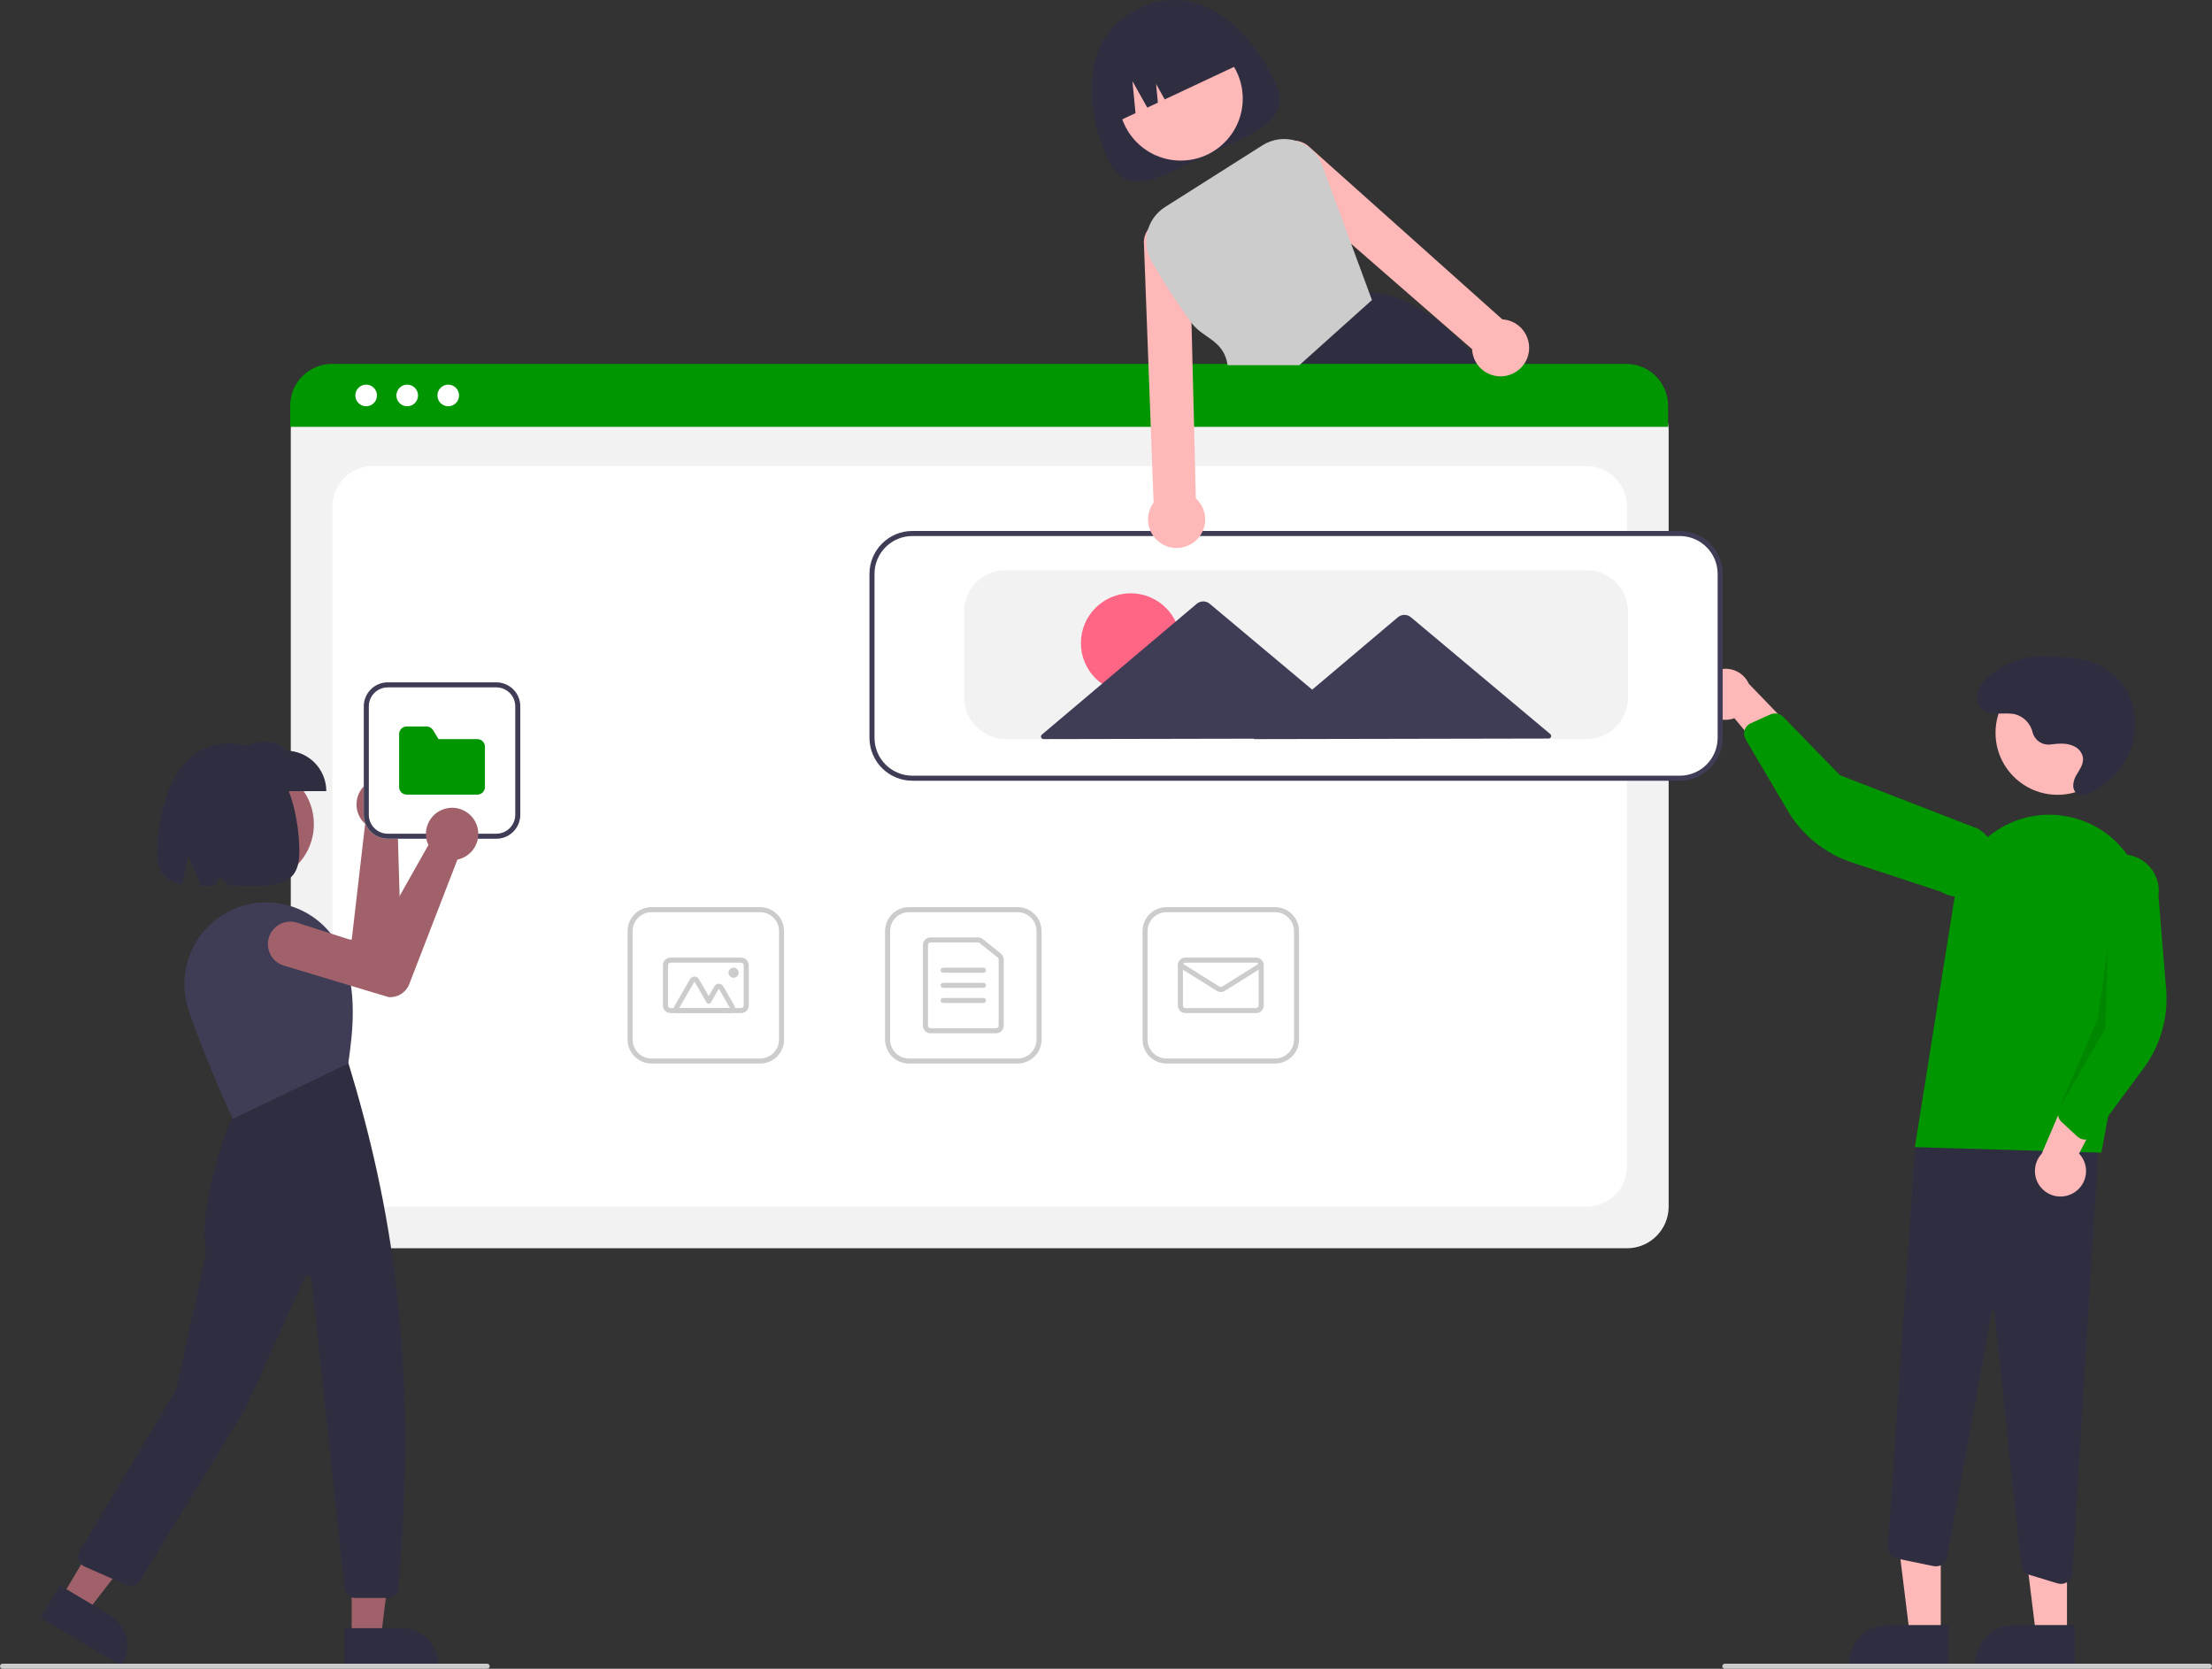
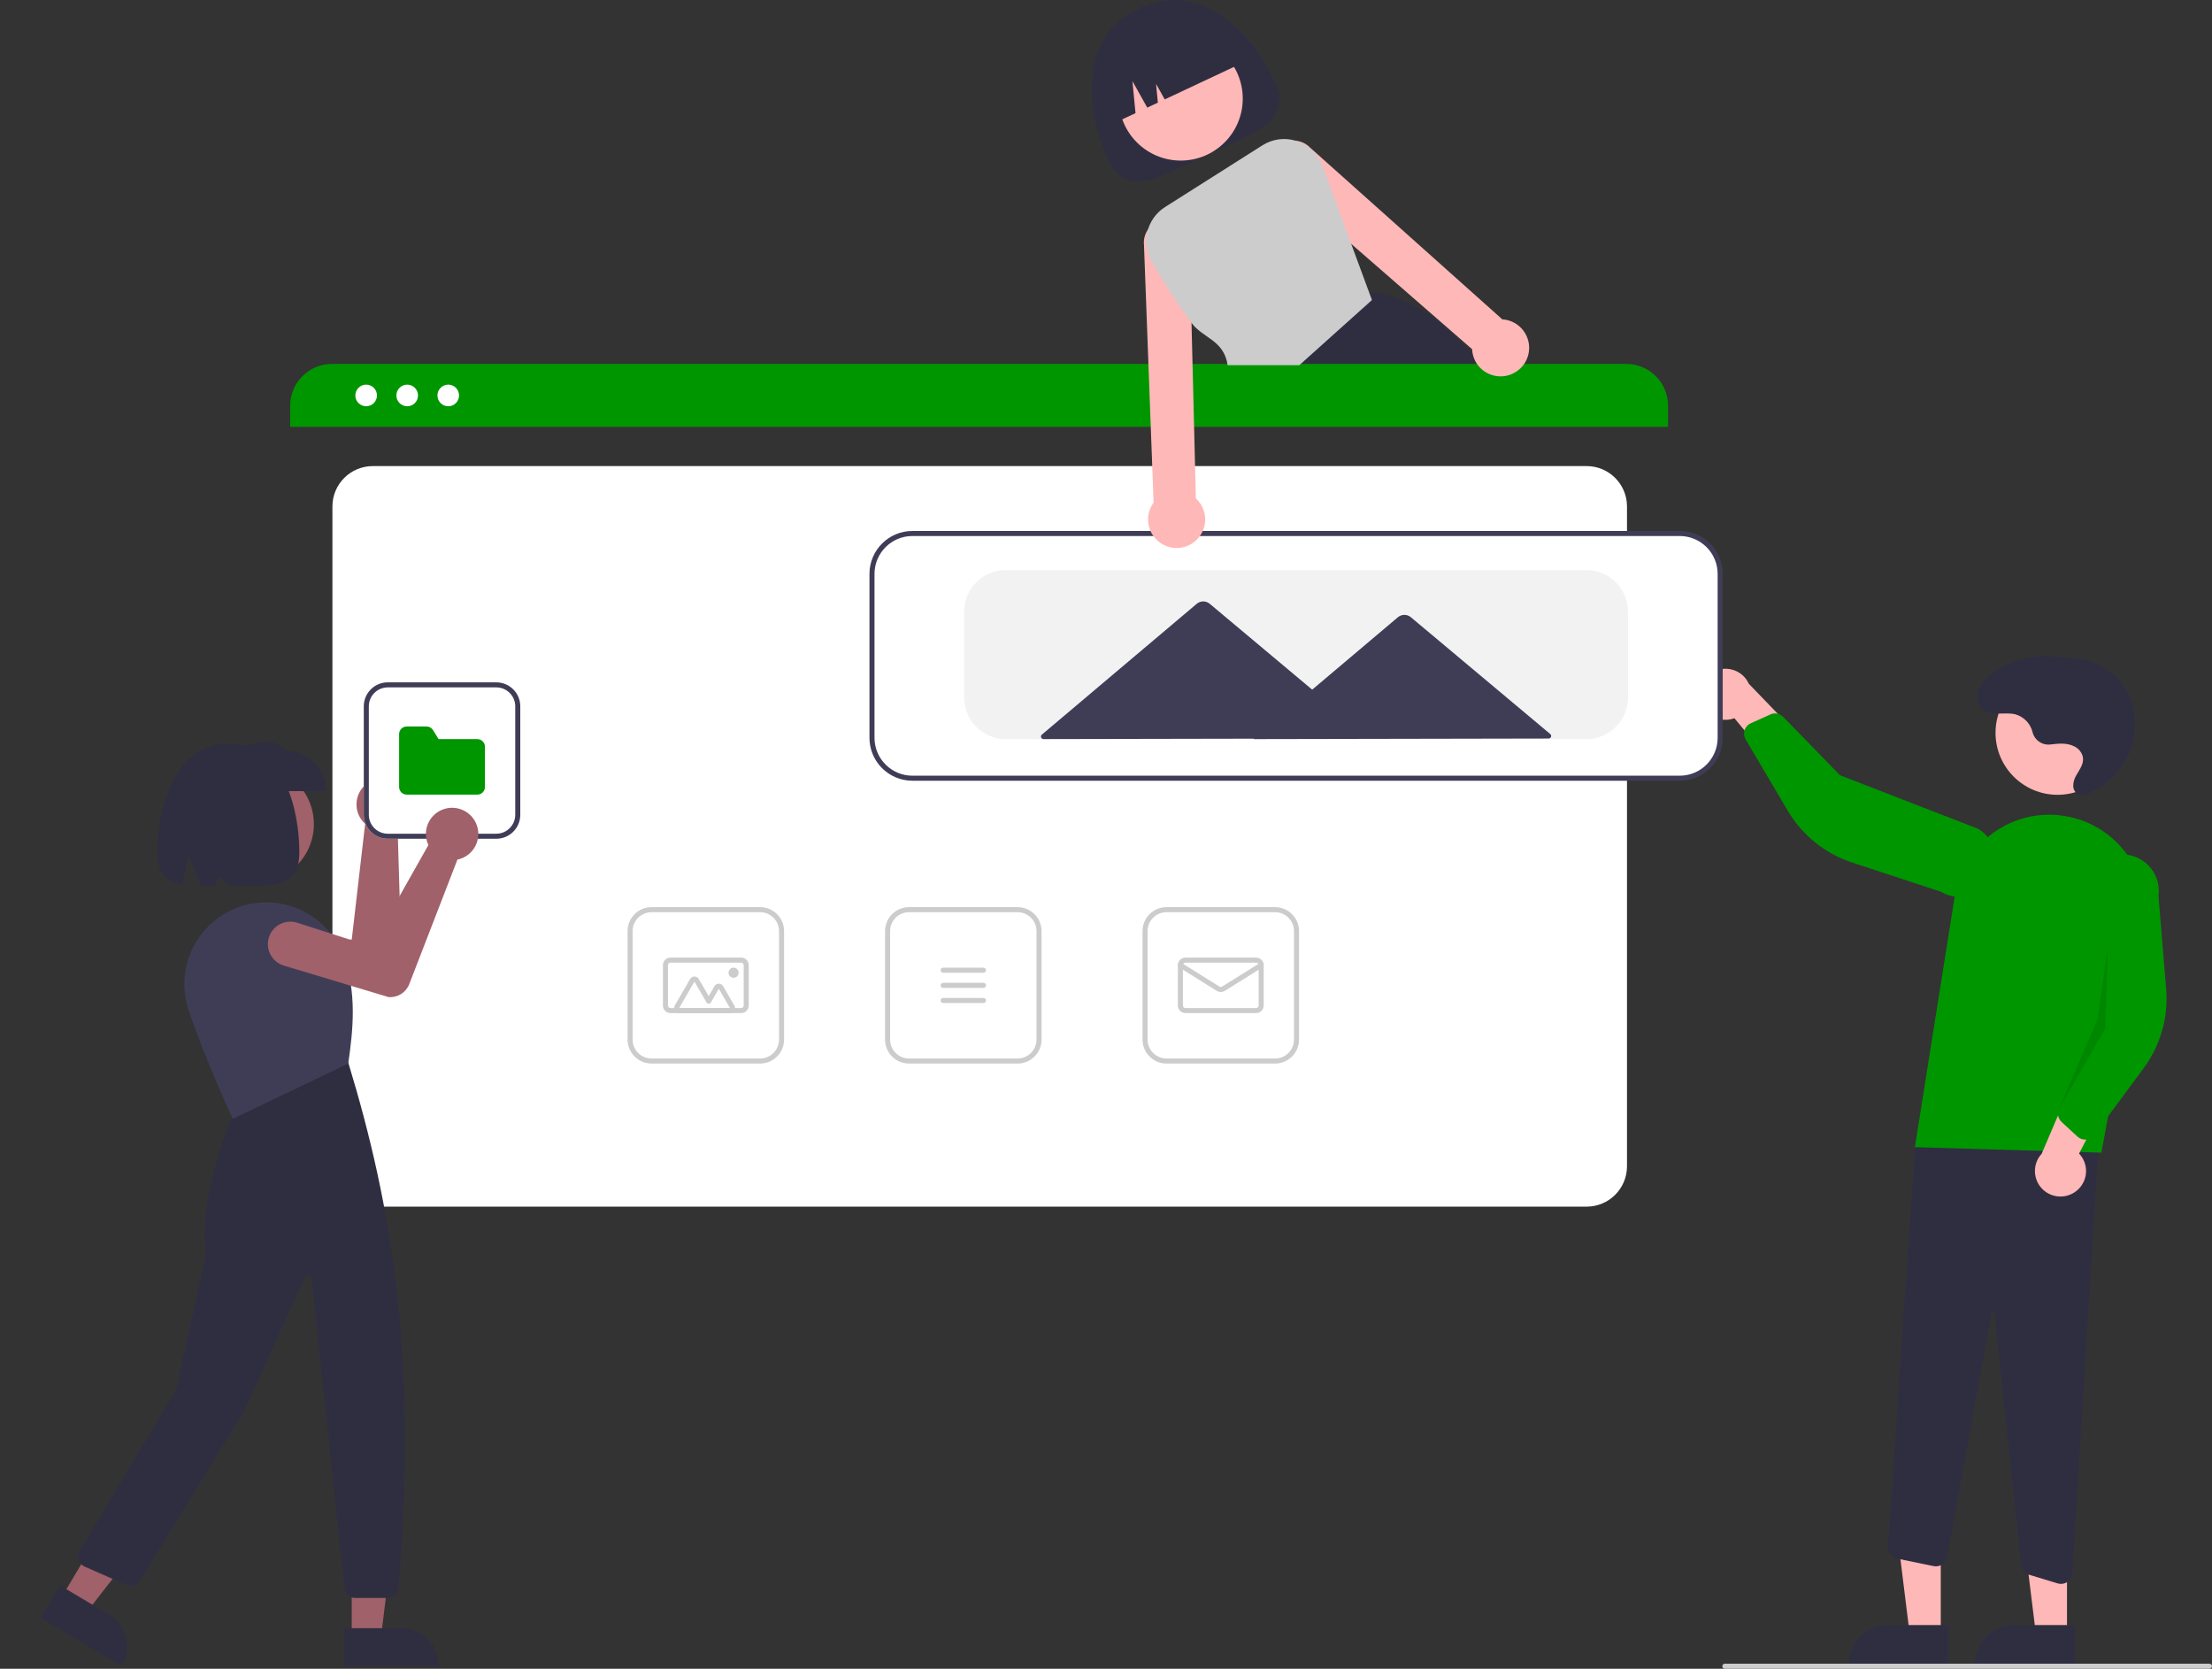
<svg xmlns="http://www.w3.org/2000/svg" id="_レイヤー_2" width="350" viewBox="0 0 350 264">
  <rect x="0" y="0" width="350" height="264" fill="#333333" stroke="none" />
  <defs>
    <style>.cls-1{fill:#2f2e41;}.cls-2{fill:#fff;}.cls-3{fill:#ff6584;}.cls-4{fill:#3f3d56;}.cls-5{fill:#f2f2f2;}.cls-6{fill:#ffb8b8;}.cls-7{fill:#a0616a;}.cls-8{fill:#ccc;}.cls-9{fill:#009600;}.cls-10{isolation:isolate;opacity:.1;}</style>
  </defs>
  <g id="_レイヤー_1-2">
    <path class="cls-1" d="M201.695,12.849c3.002,6.384-3.359,8.192-10.647,11.614-7.287,3.422-12.741,7.161-15.743.777-3.002-6.384-5.438-19.055,4.871-23.895,10.664-5.007,18.516,5.12,21.518,11.504Z" />
    <ellipse class="cls-6" cx="186.827" cy="15.601" rx="9.81" ry="9.803" />
    <path class="cls-1" d="M235.428,59.073c-.34-.443-.679-.878-1.023-1.301-.443-.551-.889-1.084-1.338-1.6-5.085-5.863-10.493-9.555-16.448-9.95h-.008l-.088-.008-11.867,11.558-4.034,3.927.088.216,2.177,5.416h38.141c-1.719-2.85-3.588-5.606-5.6-8.258Z" />
    <path class="cls-1" d="M176.159,19.547h0l3.512-1.649-.489-5.062,2.348,4.189,1.678-.788-.285-2.953,1.37,2.444,12.472-5.856h0c-2.439-5.187-8.625-7.416-13.816-4.978l-1.808.849c-5.191,2.437-7.422,8.618-4.982,13.805Z" />
-     <path class="cls-5" d="M257.436,197.479H52.599c-3.638-.004-6.586-2.95-6.59-6.585v-122.987c.003-2.663,2.163-4.822,4.828-4.825h208.279c2.711.003,4.909,2.199,4.912,4.908v122.904c-.004,3.635-2.952,6.581-6.59,6.585Z" />
    <path class="cls-2" d="M58.989,190.894h192.056c3.529,0,6.391-2.859,6.391-6.386v-104.386c0-3.527-2.861-6.386-6.391-6.386H58.989c-3.529,0-6.391,2.859-6.391,6.386v104.386c0,3.527,2.861,6.386,6.391,6.386Z" />
    <path class="cls-9" d="M263.935,67.53H45.916v-3.353c.005-3.647,2.964-6.602,6.614-6.605h204.79c3.65.003,6.609,2.958,6.614,6.605v3.353Z" />
    <circle class="cls-2" cx="57.936" cy="62.561" r="1.71" />
    <circle class="cls-2" cx="64.43" cy="62.561" r="1.71" />
    <circle class="cls-2" cx="70.925" cy="62.561" r="1.71" />
    <path class="cls-8" d="M161.01,168.256h-17.175c-2.095-.002-3.792-1.699-3.794-3.792v-17.162c.002-2.093,1.7-3.789,3.794-3.792h17.175c2.095.002,3.792,1.699,3.794,3.792v17.162c-.002,2.093-1.7,3.789-3.794,3.792ZM143.835,144.31c-1.654.002-2.994,1.341-2.996,2.993v17.162c.002,1.652,1.342,2.991,2.996,2.993h17.175c1.654-.002,2.994-1.341,2.996-2.993v-17.162c-.002-1.652-1.342-2.991-2.996-2.993h-17.175Z" />
-     <path class="cls-8" d="M157.615,163.467h-10.385c-.661,0-1.198-.536-1.198-1.197v-12.772c0-.661.537-1.197,1.198-1.197h7.525c.273,0,.538.093.751.264l2.86,2.296c.284.227.449.57.448.933v10.475c0,.661-.537,1.197-1.198,1.197ZM147.23,149.099c-.22,0-.399.179-.399.399v12.772c0,.22.179.399.399.399h10.385c.22,0,.399-.179.399-.399v-10.475c0-.121-.055-.235-.149-.311l-2.86-2.297c-.071-.057-.159-.088-.25-.088h-7.525Z" />
    <path class="cls-8" d="M155.618,153.888h-6.391c-.221,0-.399-.179-.399-.399s.179-.399.399-.399h6.391c.221,0,.399.179.399.399s-.179.399-.399.399Z" />
    <path class="cls-8" d="M155.618,156.283h-6.391c-.221,0-.399-.179-.399-.399s.179-.399.399-.399h6.391c.221,0,.399.179.399.399s-.179.399-.399.399Z" />
    <path class="cls-8" d="M155.618,158.678h-6.391c-.221,0-.399-.179-.399-.399s.179-.399.399-.399h6.391c.221,0,.399.179.399.399s-.179.399-.399.399Z" />
    <path class="cls-8" d="M201.751,168.256h-17.175c-2.095-.002-3.792-1.699-3.794-3.792v-17.162c.002-2.093,1.7-3.789,3.794-3.792h17.175c2.095.002,3.792,1.699,3.794,3.792v17.162c-.002,2.093-1.7,3.789-3.794,3.792ZM184.576,144.31c-1.654.002-2.994,1.341-2.996,2.993v17.162c.002,1.652,1.342,2.991,2.996,2.993h17.175c1.654-.002,2.994-1.341,2.996-2.993v-17.162c-.002-1.652-1.342-2.991-2.996-2.993h-17.175Z" />
    <path class="cls-8" d="M198.755,160.274h-11.184c-.661,0-1.198-.536-1.198-1.197v-6.386c0-.661.537-1.197,1.198-1.197h11.184c.661,0,1.198.536,1.198,1.197v6.386c0,.661-.537,1.197-1.198,1.197ZM187.571,152.292c-.221,0-.399.179-.399.399v6.386c0,.22.179.399.399.399h11.184c.221,0,.399-.179.399-.399v-6.386c0-.22-.179-.399-.399-.399h-11.184Z" />
    <path class="cls-8" d="M193.163,156.937c-.224,0-.444-.062-.635-.181l-5.967-3.727c-.187-.117-.244-.363-.126-.55.117-.187.363-.243.55-.127l5.967,3.727c.13.08.294.08.423,0l5.967-3.727c.187-.117.434-.06.55.127.117.187.06.433-.127.55l-5.967,3.727c-.191.118-.411.181-.635.181Z" />
    <path class="cls-8" d="M120.269,168.256h-17.175c-2.095-.002-3.792-1.699-3.794-3.792v-17.162c.002-2.093,1.7-3.789,3.794-3.792h17.175c2.095.002,3.792,1.699,3.794,3.792v17.162c-.002,2.093-1.7,3.789-3.794,3.792ZM103.094,144.31c-1.654.002-2.994,1.341-2.996,2.993v17.162c.002,1.652,1.342,2.991,2.996,2.993h17.175c1.654-.002,2.994-1.341,2.996-2.993v-17.162c-.002-1.652-1.342-2.991-2.996-2.993h-17.175Z" />
    <path class="cls-8" d="M117.274,160.274h-11.184c-.661,0-1.198-.536-1.198-1.197v-6.386c0-.661.537-1.197,1.198-1.197h11.184c.661,0,1.198.536,1.198,1.197v6.386c0,.661-.537,1.197-1.198,1.197ZM106.09,152.292c-.221,0-.399.179-.399.399v6.386c0,.22.179.399.399.399h11.184c.221,0,.399-.179.399-.399v-6.386c0-.22-.179-.399-.399-.399h-11.184Z" />
    <path class="cls-8" d="M115.501,160.274h-8.038c-.441,0-.799-.357-.799-.798,0-.14.037-.278.107-.4l2.421-4.191c.221-.382.709-.513,1.091-.292.121.07.222.171.292.292l1.564,2.706.906-1.568c.221-.382.709-.513,1.091-.292.121.07.222.171.292.292l1.763,3.052c.221.382.09.87-.292,1.09-.121.07-.259.107-.4.107h0ZM115.501,159.476h0l-1.763-3.052-1.252,2.167c-.071.124-.203.2-.346.2h0c-.143,0-.275-.076-.346-.2l-1.91-3.305-2.421,4.191h8.038Z" />
    <circle class="cls-8" cx="116.075" cy="153.888" r=".799" />
    <polygon class="cls-6" points="307.084 258.683 302.187 258.682 299.857 239.809 307.085 239.81 307.084 258.683" />
    <path class="cls-1" d="M308.332,263.426h-15.789v-.2c0-3.391,2.751-6.141,6.145-6.141h9.644s0,6.341,0,6.341Z" />
    <polygon class="cls-6" points="327.055 258.683 322.158 258.682 319.828 239.809 327.055 239.81 327.055 258.683" />
    <path class="cls-1" d="M328.303,263.426h-15.789v-.2c0-3.391,2.751-6.141,6.145-6.141h9.644s0,6.341,0,6.341Z" />
    <path class="cls-1" d="M325.587,250.501l-4.535-1.379c-.691-.209-1.189-.812-1.264-1.53l-4.228-40.041c-.007-.1-.09-.178-.191-.179-.101-.01-.191.063-.204.163l-7.082,38.793c-.178.976-1.115,1.623-2.091,1.444-.013-.002-.026-.005-.04-.008l-5.796-1.193c-.879-.184-1.489-.985-1.431-1.881l4.308-63.583,29.213-3.15-4.341,70.932c-.058.946-.842,1.685-1.791,1.687-.178,0-.355-.026-.526-.078Z" />
    <ellipse class="cls-6" cx="325.559" cy="115.936" rx="9.81" ry="9.803" />
    <path class="cls-9" d="M302.987,181.483l6.334-39.852c1.31-8.241,9.058-13.861,17.306-12.552.631.1,1.255.24,1.868.419h0c7.467,2.158,12.068,9.635,10.625,17.266l-6.627,35.589-29.507-.871Z" />
    <path class="cls-6" d="M328.267,188.613c1.851-1.221,2.361-3.711,1.139-5.561-.13-.197-.278-.383-.441-.554l6.549-12.672-7.375.786-5.088,11.913c-1.511,1.639-1.407,4.192.233,5.702,1.372,1.264,3.433,1.423,4.983.385h0Z" />
    <path class="cls-9" d="M329.67,180.264c-.362-.051-.7-.211-.969-.459l-2.506-2.313c-.554-.514-.729-1.32-.436-2.017l5.008-11.861-.71-23.436c.428-3.167,3.344-5.387,6.513-4.959,3.169.428,5.391,3.342,4.963,6.508,0,.005-.001.01-.002.015l1.215,14.732c.369,4.471-.899,8.924-3.57,12.531l-7.809,10.549c-.304.41-.768.672-1.276.72-.14.013-.281.01-.42-.01Z" />
    <path class="cls-6" d="M269.065,110.595c.404,2.179,2.499,3.619,4.681,3.216.233-.043.461-.107.682-.19l9.125,10.967,2.151-7.093-8.995-9.327c-.921-2.03-3.315-2.929-5.346-2.008-1.7.77-2.65,2.604-2.298,4.435Z" />
    <path class="cls-9" d="M276.213,115.141c.188-.313.468-.562.801-.713l3.109-1.404c.69-.31,1.501-.156,2.029.385l8.978,9.232,21.875,8.484c2.751,1.629,3.66,5.177,2.031,7.927s-5.182,3.658-7.933,2.029c-.004-.002-.008-.005-.013-.008l-14.05-4.626c-4.265-1.403-7.874-4.307-10.156-8.17l-6.677-11.299c-.259-.439-.32-.968-.166-1.455.042-.134.1-.262.173-.382Z" />
    <polygon class="cls-10" points="333.516 149.926 333.117 162.698 325.759 175.474 331.902 161.236 333.516 149.926" />
    <path class="cls-1" d="M324.435,117.778c-1.274.165-2.475-.637-2.808-1.877-.317-1.406-1.385-2.523-2.776-2.903-1.8-.411-3.999.436-5.318-.927-.573-.631-.807-1.499-.629-2.332.243-1.324,1.191-2.324,2.222-3.124,2.171-1.676,4.797-2.656,7.535-2.814,1.417-.041,2.836.03,4.242.211,1.473.093,2.929.359,4.339.792,3.265,1.231,5.675,4.043,6.391,7.455.652,3.41-.233,6.933-2.419,9.631-1.293,1.609-2.961,2.878-4.857,3.695-.452.213-.969.239-1.44.073-1.181-.469-.988-1.931-.45-2.907.576-1.044,1.463-2.054,1-3.324-.232-.589-.678-1.069-1.249-1.343-1.174-.598-2.488-.457-3.75-.311l-.033.004Z" />
    <path class="cls-2" d="M265.787,123.314h-121.424c-3.638-.004-6.586-2.95-6.59-6.585v-25.942c.004-3.635,2.952-6.581,6.59-6.585h121.424c3.638.004,6.586,2.95,6.59,6.585v25.942c-.004,3.635-2.952,6.581-6.59,6.585Z" />
    <path class="cls-4" d="M265.787,123.513h-121.424c-3.748-.004-6.786-3.039-6.79-6.785v-25.942c.004-3.745,3.042-6.781,6.79-6.785h121.424c3.748.004,6.786,3.039,6.79,6.785v25.942c-.004,3.745-3.042,6.781-6.79,6.785ZM144.363,84.8c-3.307.004-5.988,2.682-5.991,5.987v25.942c.004,3.305,2.684,5.983,5.991,5.987h121.424c3.307-.004,5.988-2.682,5.991-5.987v-25.942c-.004-3.305-2.684-5.983-5.991-5.987h-121.424Z" />
    <path class="cls-5" d="M251.008,116.928h-91.866c-3.638-.004-6.586-2.95-6.59-6.585v-13.57c.004-3.635,2.952-6.581,6.59-6.585h91.866c3.638.004,6.586,2.95,6.59,6.585v13.57c-.004,3.635-2.952,6.581-6.59,6.585Z" />
-     <ellipse class="cls-3" cx="178.911" cy="101.739" rx="7.881" ry="7.875" />
    <path class="cls-4" d="M245.3,116.133l-11.125-9.323-10.933-9.162c-.596-.499-1.464-.497-2.058.004l-10.897,9.204-2.662,2.248-4.014-3.363-12.197-10.222c-.596-.499-1.464-.497-2.058.004l-12.158,10.268-12.349,10.43c-.168.142-.19.394-.047.562.076.09.188.142.306.142l25.318-.049,8.014-.015-.078.066,23.888-.046,22.794-.044c.221,0,.399-.179.399-.4,0-.118-.052-.229-.143-.305Z" />
    <path class="cls-8" d="M349.601,264h-76.689c-.221,0-.399-.179-.399-.399s.179-.399.399-.399h76.689c.221,0,.399.179.399.399s-.179.399-.399.399Z" />
    <path class="cls-6" d="M241.272,52.647c-.645-1.047-1.692-1.783-2.896-2.035-.218-.046-.44-.074-.663-.084l-30.432-27.187c-.598-.614-1.395-.995-2.249-1.074-.168-.019-.338-.025-.507-.016-1.995.091-3.539,1.78-3.449,3.774.041.907.423,1.765,1.068,2.404l11.651,10.149,19.132,16.663c.016.314.063.625.14.93.469,1.807,2.006,3.136,3.862,3.341.827.097,1.665-.042,2.417-.399.596-.279,1.125-.683,1.55-1.185.044-.052.084-.1.124-.156,1.144-1.489,1.244-3.531.252-5.125h0Z" />
    <path class="cls-6" d="M189.219,78.849l-.284-11.518-.24-9.559-.164-6.689-.324-13.039c-.182-1.986-1.94-3.448-3.927-3.266-.902.083-1.739.5-2.347,1.171-.111.119-.211.247-.3.383-.492.704-.713,1.561-.623,2.415l.711,19.026.356,9.559.455,12.193c-.131.179-.25.367-.355.563-.574,1.088-.677,2.363-.284,3.528.793,2.364,3.354,3.638,5.72,2.845.169-.057.334-.123.495-.199,2.254-1.065,3.217-3.753,2.151-6.005-.252-.532-.605-1.01-1.041-1.406h0Z" />
    <path class="cls-8" d="M216.62,46.222l-2.824-7.643-4.569-12.38c-.668-1.825-2.13-3.247-3.974-3.863-.072-.024-.148-.048-.22-.068-1.784-.541-3.716-.276-5.288.726l-15.39,9.754c-2.93,1.853-3.861,5.693-2.105,8.681,1.925,3.325,4.022,6.548,6.283,9.654,1.793,2.439,5.133,2.698,5.712,6.689h11.347l11.487-10.305-.459-1.245Z" />
    <ellipse class="cls-7" cx="40.407" cy="130.382" rx="9.255" ry="9.248" />
    <path class="cls-7" d="M63.129,124.016c.091.073.18.149.265.231,1.667,1.569,1.745,4.191.175,5.856-.108.114-.222.222-.342.323-.104.087-.212.169-.325.245l.626,21.131c.037,1.42-.864,2.697-2.215,3.14l-.038.008-17.171,1.827c-1.952.207-3.703-1.206-3.91-3.156-.208-1.95,1.207-3.7,3.159-3.907.021-.002.042-.004.064-.006l12.24-1.077,2.117-18.3c-.138-.122-.268-.254-.388-.395-1.478-1.748-1.258-4.361.491-5.838,1.508-1.273,3.705-1.307,5.252-.082h0Z" />
    <polygon class="cls-7" points="55.65 259.091 60.27 259.091 62.468 241.286 55.65 241.286 55.65 259.091" />
    <path class="cls-1" d="M54.472,257.584h9.098s0,0,0,0c3.202,0,5.798,2.594,5.798,5.793h0v.188h-14.896s0-5.981,0-5.981Z" />
    <polygon class="cls-7" points="9.732 252.709 13.702 255.07 24.707 240.895 18.848 237.41 9.732 252.709" />
    <path class="cls-1" d="M9.491,250.812l7.817,4.651h0c2.751,1.637,3.654,5.193,2.016,7.942,0,0,0,0,0,0l-.096.162-12.799-7.615,3.063-5.14Z" />
    <path class="cls-1" d="M61.36,252.803h-5.173c-.868.001-1.596-.653-1.686-1.515l-5.215-48.986c-.033-.31-.312-.535-.622-.502-.199.021-.373.146-.455.329l-9.408,20.817-16.657,27.141c-.446.719-1.352,1.002-2.128.665l-6.654-2.925c-.857-.377-1.246-1.377-.869-2.234.028-.064.06-.126.096-.186l15.313-25.62,4.696-21.586c-1.477-9.361,4.855-23.278,4.919-23.418l.031-.068,17.442-6.812.087.107c6.878,22.555,11.07,46.828,7.975,83.241-.079.875-.811,1.547-1.69,1.552Z" />
    <path class="cls-4" d="M36.844,176.994l-.081-.171c-.039-.082-3.917-8.255-6.907-16.991-1.162-3.415-.837-7.161.894-10.326,1.754-3.198,4.769-5.515,8.313-6.387h0c6.289-1.506,12.733,1.816,15.149,7.81,2.371,5.926,1.616,12.25.904,17.224l-.014.1-.091.043-18.168,8.697Z" />
    <path class="cls-1" d="M51.629,125.158h-14.696v-6.401c3.226-1.28,6.382-2.369,8.29,0,3.538,0,6.406,2.866,6.406,6.401h0Z" />
    <path class="cls-1" d="M36.119,117.627c-8.786,0-11.245,11.004-11.245,17.212,0,3.462,1.567,4.7,4.029,5.119l.87-4.634,2.037,4.833c.692.003,1.418-.01,2.172-.024l.691-1.421,1.54,1.395c6.167.009,11.152.908,11.152-5.269,0-6.208-2.157-17.212-11.245-17.212Z" />
-     <path class="cls-8" d="M77.088,264H.399c-.221,0-.399-.179-.399-.399s.179-.399.399-.399h76.689c.221,0,.399.179.399.399s-.179.399-.399.399Z" />
    <path class="cls-2" d="M78.53,132.693h-17.175c-2.095-.002-3.792-1.699-3.794-3.792v-17.162c.002-2.093,1.7-3.789,3.794-3.792h17.175c2.095.002,3.792,1.699,3.794,3.792v17.162c-.002,2.093-1.7,3.789-3.794,3.792Z" />
    <path class="cls-4" d="M78.53,132.693h-17.175c-2.095-.002-3.792-1.699-3.794-3.792v-17.162c.002-2.093,1.7-3.789,3.794-3.792h17.175c2.095.002,3.792,1.699,3.794,3.792v17.162c-.002,2.093-1.7,3.789-3.794,3.792ZM61.355,108.746c-1.654.002-2.994,1.341-2.996,2.993v17.162c.002,1.652,1.342,2.991,2.996,2.993h17.175c1.654-.002,2.994-1.341,2.996-2.993v-17.162c-.002-1.652-1.342-2.991-2.996-2.993h-17.175Z" />
    <path class="cls-9" d="M75.534,125.709h-11.184c-.661,0-1.198-.536-1.198-1.197v-8.381c0-.661.537-1.197,1.198-1.197h3.148c.416-.002.803.214,1.021.57l.878,1.426h6.137c.661,0,1.198.536,1.198,1.197v6.386c0,.661-.537,1.197-1.198,1.197Z" />
    <path class="cls-7" d="M75.171,129.943c.056.102.107.207.155.315.927,2.092-.019,4.539-2.113,5.465-.144.064-.291.119-.44.166-.13.04-.261.073-.395.1l-7.629,19.718c-.518,1.323-1.843,2.151-3.261,2.035l-.038-.007-16.535-4.974c-1.88-.566-2.944-2.547-2.378-4.425.566-1.878,2.549-2.942,4.428-2.377.021.006.041.013.062.019l11.699,3.753,9.057-16.045c-.08-.167-.148-.339-.204-.515-.683-2.184.535-4.507,2.72-5.19,1.884-.589,3.922.232,4.872,1.961h0Z" />
  </g>
</svg>